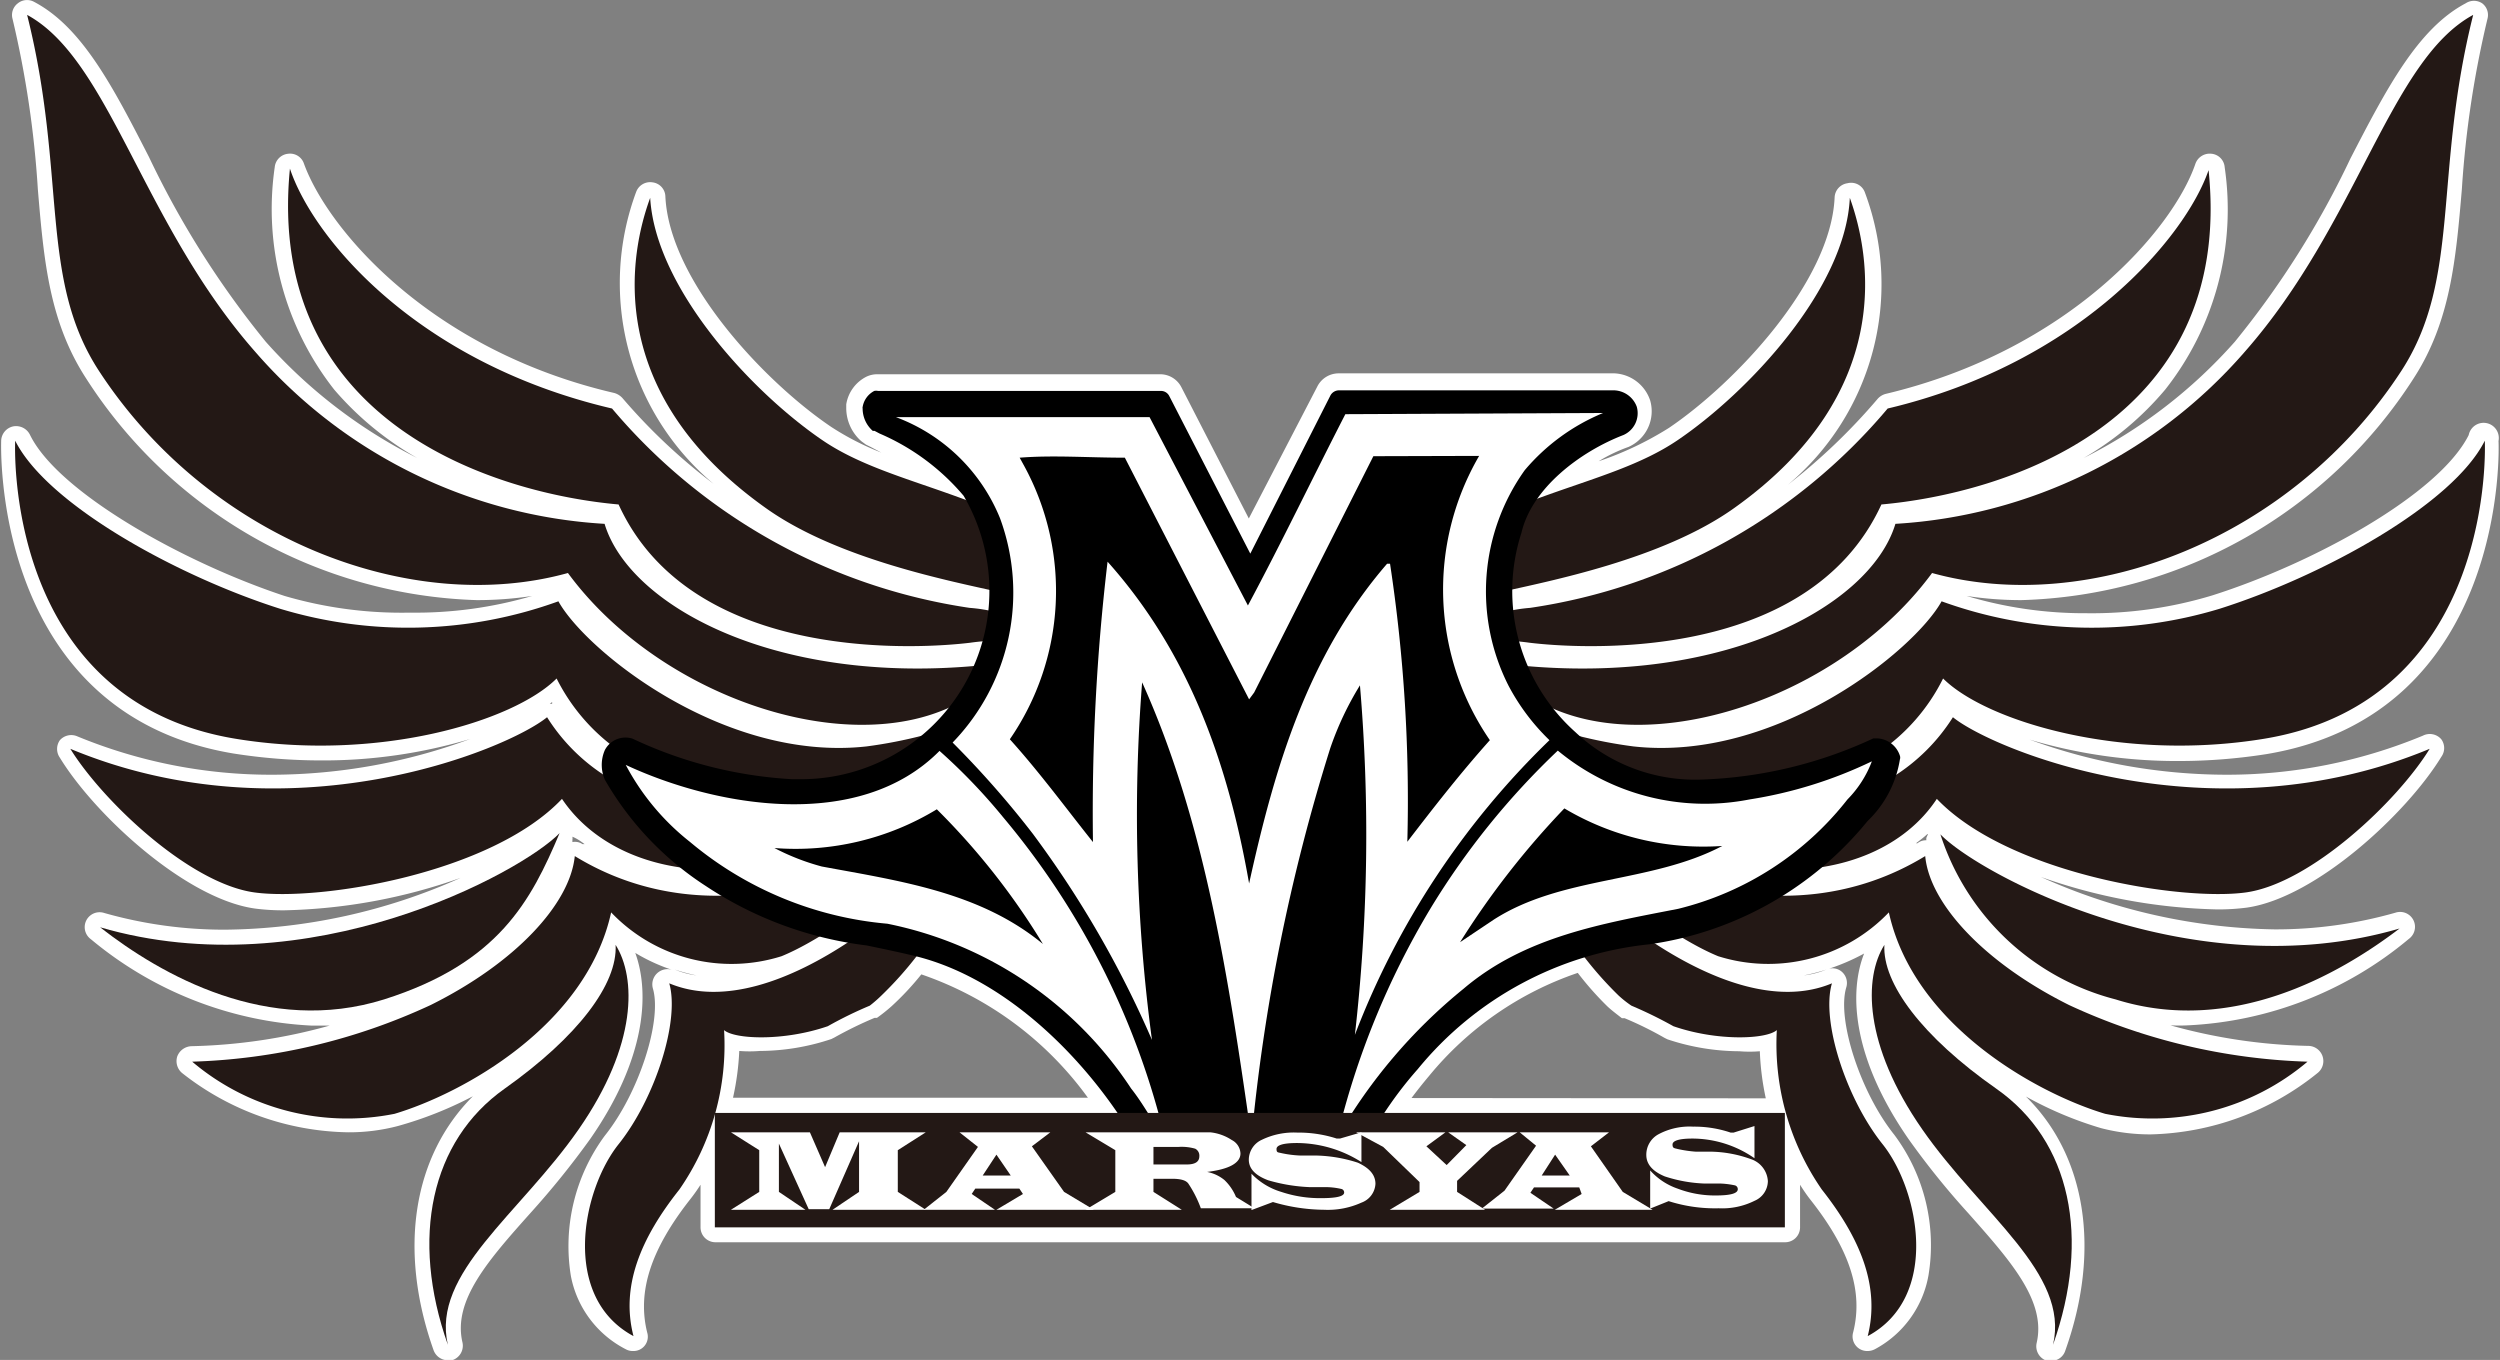
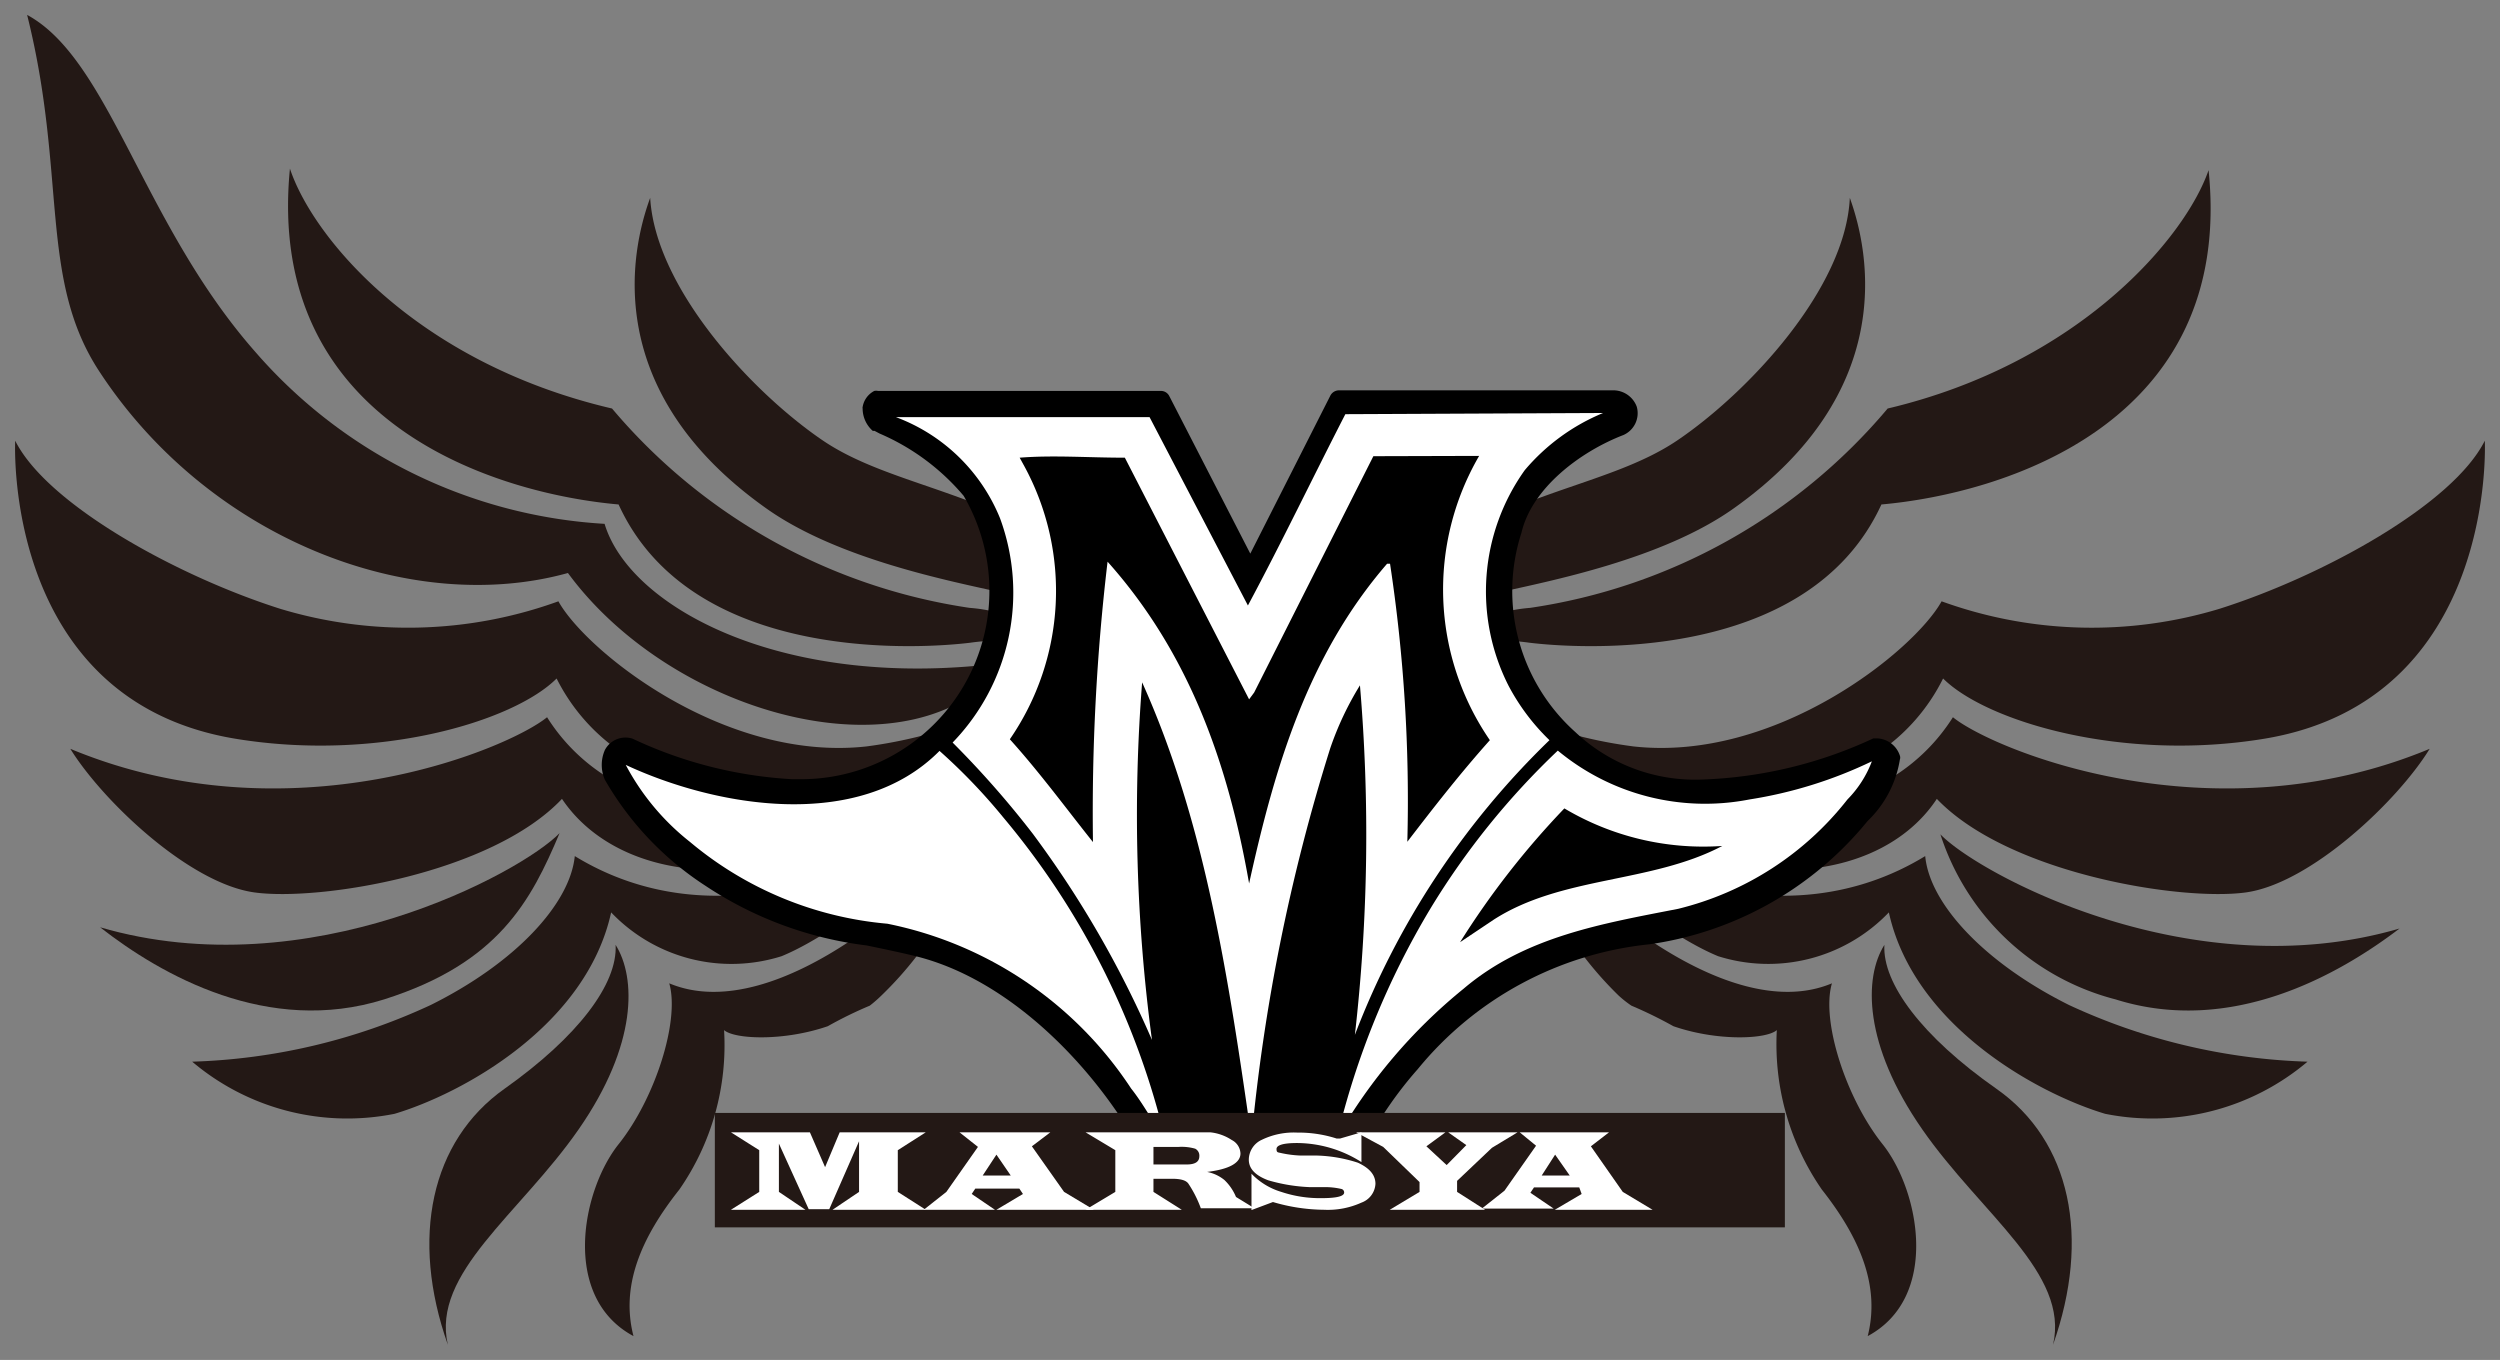
<svg xmlns="http://www.w3.org/2000/svg" viewBox="0 0 83.9 45.64">
  <rect x="0" y="0" width="83.9" height="45.64" fill="#808080" stroke="none" />
  <defs>
    <style>.cls-1{fill:#fff;}.cls-2{fill:#231815;}</style>
  </defs>
  <g id="レイヤー_2" data-name="レイヤー 2">
    <g id="Up_object" data-name="Up object">
-       <path class="cls-1" d="M81.31,24.69A17.13,17.13,0,0,1,74.72,26a19.33,19.33,0,0,1-6.61-1.18,17.35,17.35,0,0,0,5,.72,19,19,0,0,0,2.94-.23c8.17-1.35,7.81-10.42,7.8-10.51a.5.5,0,0,0-1-.2c-1,2-5.23,4.31-8.6,5.38a13.9,13.9,0,0,1-4.21.6A13.78,13.78,0,0,1,66,20a12.12,12.12,0,0,0,1.83.14A16.17,16.17,0,0,0,81,12.7c1.24-1.91,1.42-4,1.62-6.35A33.74,33.74,0,0,1,83.48.63.49.49,0,0,0,83.3.11a.5.5,0,0,0-.55,0c-1.61.85-2.66,2.87-3.87,5.21A30.11,30.11,0,0,1,75,11.47a16.87,16.87,0,0,1-5.07,3.9,10.35,10.35,0,0,0,2.73-2.29,9.76,9.76,0,0,0,2-7.47.49.49,0,0,0-.44-.45.51.51,0,0,0-.54.33c-.75,2.21-4.25,6.27-10.4,7.73a.55.55,0,0,0-.27.17A20.41,20.41,0,0,1,60,16.27a8.78,8.78,0,0,0,2.59-9.8A.49.49,0,0,0,62,6.15a.5.5,0,0,0-.43.47c-.12,2.83-3.33,6.23-5.56,7.74a11,11,0,0,1-2.36,1.12,5.3,5.3,0,0,1,1-.48,1.31,1.31,0,0,0,.73-1.56,1.33,1.33,0,0,0-1.19-.91h0c-3,0-6.22,0-9.27,0a.8.8,0,0,0-.71.44L41.91,17.4,39.65,13a.8.8,0,0,0-.72-.44h-7l-2.5,0a.85.85,0,0,0-.35.08,1.26,1.26,0,0,0-.68.93v.11a1.48,1.48,0,0,0,.51,1.13l.15.11.18.09.34.18a9.14,9.14,0,0,1-1.68-.86c-2.24-1.51-5.44-4.91-5.57-7.74a.49.49,0,0,0-.43-.47.5.5,0,0,0-.55.32,8.79,8.79,0,0,0,2.6,9.8,19.47,19.47,0,0,1-3.06-2.88.59.59,0,0,0-.27-.17C14.45,11.76,11,7.7,10.2,5.49a.49.49,0,0,0-.53-.33.5.5,0,0,0-.45.45,9.8,9.8,0,0,0,2,7.47A10.55,10.55,0,0,0,14,15.37a17,17,0,0,1-5.08-3.9A30.54,30.54,0,0,1,5,5.27C3.8,2.93,2.76.91,1.14.06A.49.49,0,0,0,.6.11.49.49,0,0,0,.42.63a33.74,33.74,0,0,1,.85,5.72c.2,2.38.38,4.44,1.62,6.35A16.16,16.16,0,0,0,16,20.14,12.32,12.32,0,0,0,17.86,20a13.91,13.91,0,0,1-4.1.56A14,14,0,0,1,9.55,20C6.19,18.89,1.94,16.53,1,14.58a.52.52,0,0,0-.56-.27.51.51,0,0,0-.4.47c0,.09-.36,9.16,7.81,10.51a18.89,18.89,0,0,0,2.93.23h0a17.24,17.24,0,0,0,5-.72A19.31,19.31,0,0,1,9.18,26h0a17.05,17.05,0,0,1-6.59-1.29.51.51,0,0,0-.58.13.51.51,0,0,0,0,.59c1.16,1.9,4.21,4.73,6.54,5.06a7.2,7.2,0,0,0,1,.06h0a18.85,18.85,0,0,0,5.91-1.09A19.74,19.74,0,0,1,7.57,31.2h0a14.71,14.71,0,0,1-4.07-.56.5.5,0,0,0-.45.88,12.53,12.53,0,0,0,7.42,2.9h0l.59,0a18.63,18.63,0,0,1-4.63.69h0a.53.53,0,0,0-.48.34.52.52,0,0,0,.16.56A9.22,9.22,0,0,0,11.68,38h0a6.42,6.42,0,0,0,1.67-.21,12.7,12.7,0,0,0,2.52-1c-2,2-2.52,5.13-1.32,8.52a.51.51,0,0,0,.48.34l.14,0a.51.51,0,0,0,.35-.6c-.33-1.41.88-2.77,2.29-4.35a28.23,28.23,0,0,0,2-2.48c1.87-2.69,2-4.89,1.51-6.24a6.11,6.11,0,0,0,1.24.57.51.51,0,0,0-.65.62c.32,1.08-.48,3.53-1.61,4.94a6.24,6.24,0,0,0-1.14,4.72A3.5,3.5,0,0,0,21,45.28a.48.48,0,0,0,.24.06.48.48,0,0,0,.48-.62c-.34-1.37.12-2.79,1.45-4.48a5.85,5.85,0,0,0,.34-.48v1.43a.5.5,0,0,0,.5.5H59.9a.5.5,0,0,0,.51-.5V39.76a5.78,5.78,0,0,0,.33.48c1.34,1.69,1.8,3.11,1.45,4.48a.49.49,0,0,0,.49.62.53.53,0,0,0,.24-.06,3.5,3.5,0,0,0,1.8-2.48,6.2,6.2,0,0,0-1.15-4.72c-1.13-1.41-1.93-3.86-1.61-4.94a.5.5,0,0,0-.14-.52.48.48,0,0,0-.5-.09A7,7,0,0,0,62.56,32c-.53,1.35-.37,3.55,1.5,6.24a26.61,26.61,0,0,0,2,2.48c1.4,1.58,2.62,2.94,2.29,4.35a.51.51,0,0,0,.35.6l.14,0a.49.49,0,0,0,.47-.34c1.21-3.39.69-6.56-1.32-8.53a12.44,12.44,0,0,0,2.52,1.06,6.53,6.53,0,0,0,1.67.21A9.25,9.25,0,0,0,77.79,36a.51.51,0,0,0-.33-.9,18.55,18.55,0,0,1-4.62-.69,5.83,5.83,0,0,0,.59,0,12.47,12.47,0,0,0,7.41-2.9.5.5,0,0,0-.45-.88,14.64,14.64,0,0,1-4.06.56,19.84,19.84,0,0,1-7.84-1.76,18.9,18.9,0,0,0,5.91,1.09,7.36,7.36,0,0,0,1-.06c2.32-.33,5.37-3.16,6.53-5.06a.5.5,0,0,0,0-.59A.51.51,0,0,0,81.31,24.69ZM19.62,28.33l-.07,0a.45.45,0,0,0-.34-.07l0-.08a.29.29,0,0,0,0-.1C19.38,28.15,19.5,28.24,19.62,28.33Zm5.19,6.94a4.15,4.15,0,0,0,.69,0h0a7.65,7.65,0,0,0,2.4-.4l.1-.05a13.28,13.28,0,0,1,1.35-.66l.08,0a5.6,5.6,0,0,0,.49-.39,9.41,9.41,0,0,0,1-1.07,11.5,11.5,0,0,1,5.59,4.14H24.6A9.07,9.07,0,0,0,24.81,35.27Zm22.56,1.58c.18-.24.37-.48.58-.73a11.06,11.06,0,0,1,5-3.47,10.46,10.46,0,0,0,1,1.13c.14.13.3.25.48.39l.09,0a11.92,11.92,0,0,1,1.34.66l.1.05a7.71,7.71,0,0,0,2.41.4,4.23,4.23,0,0,0,.69,0,9,9,0,0,0,.2,1.58Zm17-8.55-.07,0c.12-.09.24-.18.35-.28s0,.07,0,.1a.2.2,0,0,0,0,.08A.45.45,0,0,0,64.35,28.3Zm1-4.68,0-.06,0,0Zm-46.84-.06,0,.06-.08,0Zm4.89,9.18a2.82,2.82,0,0,1-.77-.2A6.69,6.69,0,0,0,23.4,32.74Zm37.09,0a6.86,6.86,0,0,0,.78-.2A2.89,2.89,0,0,1,60.49,32.74Z" />
      <path class="cls-2" d="M36.3,23.87c.79-.92,2.77.2,2.72,1.14.66-1.11-.33-4.19-2.26-5.82-3.21-2.69-6.78-2.8-9.15-4.41S22,9.68,21.82,6.64c-.68,1.85-1.61,6.51,3.88,10.41,2.41,1.72,6.2,2.45,7.93,2.84a5.51,5.51,0,0,1,3.44,2.53c-.73-.39-3.3-.18-3.69,1.87a4.28,4.28,0,0,0,3.32,5,5.46,5.46,0,0,1,0-.91C35.35,27.24,34.72,25.74,36.3,23.87Z" />
      <path class="cls-2" d="M20.76,16.93c2.48,5.43,10.34,4.82,11.8,4.64a7.21,7.21,0,0,1,3.18.26,5.16,5.16,0,0,0-3.2-1.43,19.41,19.41,0,0,1-12-6.69C14,12.18,10.51,8,9.73,5.66,8.89,14.23,16.69,16.57,20.76,16.93Z" />
      <path class="cls-2" d="M19.06,19.23c3.58,4.87,11.68,7,14.72,3-7.41,1-12.64-1.82-13.49-4.65A16.82,16.82,0,0,1,8.56,11.8C4.77,7.49,3.68,2,.91.5c1.34,5.35.39,8.83,2.4,11.93C7,18.1,13.8,20.69,19.06,19.23Z" />
      <path class="cls-2" d="M18.68,22.77a6.5,6.5,0,0,0,5.38,3.58c2.3.25,6.47-.15,8.83-2.3a15.6,15.6,0,0,1-3.81,1c-4.79.53-9.42-3.21-10.34-4.87a14.82,14.82,0,0,1-9.34.25c-3.46-1.1-7.82-3.5-8.89-5.64,0,0-.44,8.7,7.38,10C12.66,25.58,17.23,24.22,18.68,22.77Z" />
      <path class="cls-2" d="M18.86,26.81C21,30,27.09,30.44,32.58,25.32A13,13,0,0,1,23.05,27a6.34,6.34,0,0,1-4.69-2.93c-1.34,1.09-8.65,4.12-16,1.06,1.09,1.76,4,4.52,6.18,4.82S16.49,29.32,18.86,26.81Z" />
      <path class="cls-2" d="M20.51,30.62a5.58,5.58,0,0,0,5.72,1.47c2.13-.87,6.23-4.15,6.5-6.06-3.12,3.5-8.84,5.52-13.44,2.7-.16,1.61-2,3.59-4.84,5a20.44,20.44,0,0,1-8,1.9,8.06,8.06,0,0,0,6.79,1.75C15.49,36.71,19.67,34.44,20.51,30.62Z" />
      <path class="cls-2" d="M29.58,33.41A12.12,12.12,0,0,0,33,27.31c-1.47,2.24-6.9,7.22-10.54,5.69.36,1.25-.47,3.86-1.7,5.4s-1.94,5.13.5,6.44c-.43-1.66.23-3.27,1.54-4.92a8.49,8.49,0,0,0,1.5-5.35c.35.31,2,.38,3.48-.13a13.41,13.41,0,0,1,1.41-.69A4.58,4.58,0,0,0,29.58,33.41Z" />
      <path class="cls-2" d="M20.66,31.71c.07,1.31-1.26,3.08-3.73,4.83s-3.17,5-1.9,8.59c-.56-2.4,2.41-4.38,4.39-7.23S21.35,32.81,20.66,31.71Z" />
      <path class="cls-2" d="M12.89,33.54c3.85-1.22,4.93-3.31,5.89-5.58-1.28,1.32-8.41,5.21-15.42,3.16C5.42,32.73,9,34.76,12.89,33.54Z" />
      <path class="cls-2" d="M47.59,23.87c-.78-.92-2.76.2-2.71,1.14-.66-1.11.33-4.19,2.26-5.82,3.2-2.69,6.77-2.8,9.15-4.41s5.65-5.1,5.79-8.14c.67,1.85,1.6,6.51-3.88,10.41-2.41,1.72-6.2,2.45-7.93,2.84a5.51,5.51,0,0,0-3.44,2.53c.73-.39,3.3-.18,3.69,1.87a4.28,4.28,0,0,1-3.32,5,5.46,5.46,0,0,0,0-.91C48.54,27.24,49.18,25.74,47.59,23.87Z" />
      <path class="cls-2" d="M63.14,16.93c-2.49,5.43-10.35,4.82-11.81,4.64a7.25,7.25,0,0,0-3.18.26,5.22,5.22,0,0,1,3.2-1.43,19.35,19.35,0,0,0,12-6.69c6.46-1.53,10-5.76,10.77-8C75,14.23,67.2,16.57,63.14,16.93Z" />
-       <path class="cls-2" d="M64.84,19.23c-3.58,4.87-11.68,7-14.72,3,7.41,1,12.64-1.82,13.49-4.65A16.84,16.84,0,0,0,75.34,11.8C79.13,7.49,80.22,2,83,.5c-1.34,5.35-.4,8.83-2.4,11.93C76.92,18.1,70.1,20.69,64.84,19.23Z" />
      <path class="cls-2" d="M65.21,22.77a6.46,6.46,0,0,1-5.38,3.58c-2.29.25-6.46-.15-8.83-2.3a15.55,15.55,0,0,0,3.82,1c4.78.53,9.42-3.21,10.34-4.87a14.78,14.78,0,0,0,9.33.25c3.47-1.1,7.83-3.5,8.9-5.64,0,0,.43,8.7-7.39,10C71.24,25.58,66.67,24.22,65.21,22.77Z" />
      <path class="cls-2" d="M65,26.81c-2.11,3.2-8.22,3.63-13.71-1.49A13,13,0,0,0,60.84,27a6.36,6.36,0,0,0,4.7-2.93c1.34,1.09,8.65,4.12,16,1.06-1.08,1.76-4,4.52-6.17,4.82S67.4,29.32,65,26.81Z" />
      <path class="cls-2" d="M63.39,30.62a5.6,5.6,0,0,1-5.73,1.47c-2.12-.87-6.22-4.15-6.49-6.06,3.11,3.5,8.83,5.52,13.44,2.7.15,1.61,2,3.59,4.83,5a20.49,20.49,0,0,0,8,1.9,8.06,8.06,0,0,1-6.79,1.75C68.41,36.71,64.23,34.44,63.39,30.62Z" />
      <path class="cls-2" d="M54.32,33.41a12.15,12.15,0,0,1-3.39-6.1c1.48,2.24,6.91,7.22,10.55,5.69-.37,1.25.47,3.86,1.7,5.4s1.94,5.13-.5,6.44c.42-1.66-.24-3.27-1.54-4.92a8.58,8.58,0,0,1-1.51-5.35c-.35.31-2,.38-3.47-.13a14.48,14.48,0,0,0-1.41-.69A3.57,3.57,0,0,1,54.32,33.41Z" />
      <path class="cls-2" d="M63.24,31.71C63.17,33,64.5,34.79,67,36.54s3.17,5,1.9,8.59c.56-2.4-2.41-4.38-4.39-7.23S62.55,32.81,63.24,31.71Z" />
      <path class="cls-2" d="M71,33.54A8.37,8.37,0,0,1,65.12,28c1.27,1.32,8.41,5.21,15.41,3.16C78.47,32.73,74.87,34.76,71,33.54Z" />
      <path d="M54.13,13.34a.53.53,0,0,1,.47.33.49.49,0,0,1-.27.58c-1.48.56-3.22,1.84-3.61,3.49a6.69,6.69,0,0,0,1.9,7C55.34,27.43,60,26.33,63,25a.57.57,0,0,1,.48.39,4.08,4.08,0,0,1-1.22,2.13,11.19,11.19,0,0,1-6.92,3.78,11.85,11.85,0,0,0-8,4.31,13.47,13.47,0,0,0-2.16,3.33l-.09,0-4.16,0-1.16,0h-.95c-1.53-3.08-4.53-6.28-7.93-7.11-2.4-.6-5-.78-7-2.33a10.62,10.62,0,0,1-3.29-3.45,1,1,0,0,1-.06-.74.47.47,0,0,1,.56-.23,14.56,14.56,0,0,0,5.45,1.38,6.63,6.63,0,0,0,6-10,8.17,8.17,0,0,0-3.1-2.29.65.65,0,0,1-.23-.52.38.38,0,0,1,.23-.31l2.5,0h7l3,5.74H42l2.92-5.76C48,13.3,51.07,13.3,54.13,13.34Z" />
      <path d="M45.08,39.28h0l-4.16,0-1.16,0h-.95a.31.31,0,0,1-.27-.17c-1.42-2.87-4.37-6.13-7.73-7-.56-.14-1.15-.26-1.72-.38a12.52,12.52,0,0,1-5.41-2,10.45,10.45,0,0,1-3.38-3.56s0,0,0,0a1.24,1.24,0,0,1,0-1,.78.78,0,0,1,.93-.38,14.43,14.43,0,0,0,5.35,1.36h.25a6.32,6.32,0,0,0,5.51-9.51,7.62,7.62,0,0,0-2.82-2.09l-.17-.09-.06,0a1,1,0,0,1-.34-.75.09.09,0,0,1,0-.05.74.74,0,0,1,.39-.54.31.31,0,0,1,.13,0l2.5,0h7a.31.31,0,0,1,.27.17l2.72,5.29,2.69-5.31a.33.33,0,0,1,.27-.17c3,0,6.21,0,9.26,0a.84.84,0,0,1,.75.55.8.8,0,0,1-.45.95c-1.45.56-3.07,1.78-3.42,3.28a6.35,6.35,0,0,0,1.81,6.69,5.86,5.86,0,0,0,4.3,1.59,14.78,14.78,0,0,0,5.7-1.38l.13,0a.84.84,0,0,1,.76.58.2.2,0,0,1,0,.13,3.66,3.66,0,0,1-1.08,2.06l-.21.25a11.53,11.53,0,0,1-7.11,3.89,11.57,11.57,0,0,0-7.78,4.19,12.77,12.77,0,0,0-2.1,3.26.4.4,0,0,1-.17.17l-.1,0-.11,0ZM39,38.67h.76l1.15,0,4.05,0a13.77,13.77,0,0,1,2.13-3.26A12.14,12.14,0,0,1,55.26,31,10.82,10.82,0,0,0,62,27.31a2.76,2.76,0,0,0,.21-.25,3.29,3.29,0,0,0,.93-1.62A.35.35,0,0,0,63,25.3a15.39,15.39,0,0,1-5.87,1.4,6.42,6.42,0,0,1-4.72-1.76,6.94,6.94,0,0,1-2-7.29c.42-1.81,2.31-3.12,3.79-3.68a.19.19,0,0,0,.08-.23.26.26,0,0,0-.2-.1c-2.93,0-6,0-9,0l-2.84,5.59a.29.29,0,0,1-.27.17h-.08a.29.29,0,0,1-.27-.16l-2.87-5.58H31.93l-2.4,0s0,0,0,0a.36.36,0,0,0,.11.24l.14.07a8.21,8.21,0,0,1,3,2.29,6.93,6.93,0,0,1-6.27,10.45A14.71,14.71,0,0,1,21,25.39h0a.19.19,0,0,0-.16.11c-.05.1,0,.33.08.46A10,10,0,0,0,24,29.28a12.16,12.16,0,0,0,5.17,1.9c.57.12,1.17.24,1.75.38,3.72.92,6.63,4.36,8,7.11Z" />
      <path class="cls-1" d="M53.8,13.86a6.87,6.87,0,0,0-2.63,1.92A7,7,0,0,0,50.62,23,7.2,7.2,0,0,0,52,24.84a27.34,27.34,0,0,0-6.53,9.89h0A59.3,59.3,0,0,0,45.64,23a10.44,10.44,0,0,0-1,2.12A63.35,63.35,0,0,0,42,38.2h0c-.76-5.3-1.54-10.57-3.67-15.3a56.82,56.82,0,0,0,.33,12,34.61,34.61,0,0,0-4-6.92,32,32,0,0,0-2.69-3.06,7.23,7.23,0,0,0,1.59-7.53A6.05,6.05,0,0,0,30.07,14v0l8.51,0,3.3,6.32,0,0c1.14-2.13,2.17-4.28,3.27-6.42Z" />
      <path d="M49.64,15.3A8.92,8.92,0,0,0,50,24.84c-1,1.12-1.88,2.25-2.77,3.41a53,53,0,0,0-.58-9.33h-.1c-2.68,3.1-3.78,6.87-4.63,10.73-.7-4-2-7.72-4.75-10.8h0a71.36,71.36,0,0,0-.49,9.41c-.91-1.14-1.78-2.33-2.79-3.45a8.77,8.77,0,0,0,.5-9.14l-.17-.31c1.14-.09,2.29,0,3.53,0l4.17,8.11,0,0,.17-.23,4-7.93Z" />
      <path class="cls-1" d="M58.71,26.83a14.68,14.68,0,0,0,4.11-1.28A3.66,3.66,0,0,1,62,26.83a10.34,10.34,0,0,1-5.68,3.67c-2.56.5-5.14.93-7.2,2.68a17.85,17.85,0,0,0-4.25,5A27.16,27.16,0,0,1,48,30.5a25.65,25.65,0,0,1,4.28-5.31A7.74,7.74,0,0,0,58.71,26.83Z" />
      <path class="cls-1" d="M33.66,27.42a26.25,26.25,0,0,1,5.44,10.8c-.4-.53-.71-1.15-1.14-1.69A12.81,12.81,0,0,0,29.78,31a11.92,11.92,0,0,1-6.63-2.75A8.11,8.11,0,0,1,21,25.67c3,1.4,7.82,2.27,10.53-.47A19.41,19.41,0,0,1,33.66,27.42Z" />
      <path d="M57.8,28.39c-2.39,1.26-5.39,1-7.68,2.48L49,31.62a28,28,0,0,1,3.5-4.49A9.12,9.12,0,0,0,57.8,28.39Z" />
-       <path d="M35,31.68c-2.11-1.74-4.78-2.11-7.42-2.6a7.71,7.71,0,0,1-1.59-.62,9.12,9.12,0,0,0,5.45-1.3A23.68,23.68,0,0,1,35,31.68Z" />
      <path d="M38.54,24.89A91.41,91.41,0,0,0,39.76,39h1.76C40.5,29.63,38.54,24.89,38.54,24.89Z" />
      <path d="M45.28,24.93A130.34,130.34,0,0,1,44.22,39H42.39C43.55,29.64,45.28,24.93,45.28,24.93Z" />
      <rect class="cls-2" x="23.99" y="37.35" width="35.91" height="3.84" />
      <path class="cls-1" d="M27.18,38l.51,1.17L28.18,38h2.89l-.94.6V40l.94.6H27.94l.89-.6V38.3l-1,2.28h-.69l-1-2.2V40l.89.6H24.53l.95-.6V38.6l-.95-.6Z" />
      <path class="cls-1" d="M35.25,38l-.62.47L35.71,40l1,.6H33.44l.89-.53-.12-.18H32.73l-.12.18.78.53H31l.76-.6,1.06-1.51L32.2,38Zm-1.81.75-.46.7h.94Z" />
      <path class="cls-1" d="M36.43,38H40l.61,0a1.61,1.61,0,0,1,.73.26.53.53,0,0,1,.29.45c0,.32-.38.53-1.12.62a1.31,1.31,0,0,1,.58.27,1.66,1.66,0,0,1,.39.57l.62.38H40.3a3.9,3.9,0,0,0-.42-.83c-.08-.11-.26-.16-.54-.16h-.63V40l.95.6H36.43l1-.6V38.6Zm2.28,1.08h1.11c.29,0,.43-.09.43-.28a.26.26,0,0,0-.14-.25,1.64,1.64,0,0,0-.55-.06h-.85Z" />
      <path class="cls-1" d="M42,40.61V39.39A2.29,2.29,0,0,0,43,40a4.09,4.09,0,0,0,1.34.21c.51,0,.77-.06.77-.19a.12.12,0,0,0-.1-.12,2.4,2.4,0,0,0-.5-.06l-.56,0a5.74,5.74,0,0,1-1.39-.23c-.43-.16-.65-.39-.65-.69a.74.74,0,0,1,.44-.67,2.46,2.46,0,0,1,1.19-.24,4.16,4.16,0,0,1,1.32.2l.11,0,.72-.21v1a4.06,4.06,0,0,0-2.16-.64c-.46,0-.69.07-.69.2s.05.11.17.14a3.63,3.63,0,0,0,.63.08l.55,0a4.84,4.84,0,0,1,1.38.24c.39.18.59.41.59.71a.71.71,0,0,1-.47.63,2.72,2.72,0,0,1-1.25.24,6.19,6.19,0,0,1-1.72-.26Z" />
      <path class="cls-1" d="M50.93,38l-.86.52L48.9,39.63V40l.94.6h-3.2l1-.6v-.33l-1.22-1.18L45.51,38h3l-.64.47.68.63.66-.67L48.6,38Z" />
      <path class="cls-1" d="M54,38l-.61.47L54.46,40l1,.6H52.18l.9-.53L53,39.85H51.48l-.12.18.78.53H49.73l.76-.6,1.06-1.51L51,38Zm-1.81.75-.45.7h.94Z" />
-       <path class="cls-1" d="M55.38,40.56V39.28a2.19,2.19,0,0,0,.92.61,3.51,3.51,0,0,0,1.28.23c.5,0,.74-.07.74-.21a.13.13,0,0,0-.1-.13,2.84,2.84,0,0,0-.47-.06l-.54,0a4.81,4.81,0,0,1-1.34-.24c-.41-.17-.62-.41-.62-.72a.78.78,0,0,1,.42-.7,2.21,2.21,0,0,1,1.15-.25,3.78,3.78,0,0,1,1.26.2l.1,0,.7-.22v1.08a3.66,3.66,0,0,0-2.08-.66c-.44,0-.67.07-.67.2s.06.12.17.15a4.1,4.1,0,0,0,.61.09l.52,0a4.14,4.14,0,0,1,1.33.25.83.83,0,0,1,.57.74.73.73,0,0,1-.45.66,2.43,2.43,0,0,1-1.2.25A5.11,5.11,0,0,1,56,40.31Z" />
    </g>
  </g>
</svg>